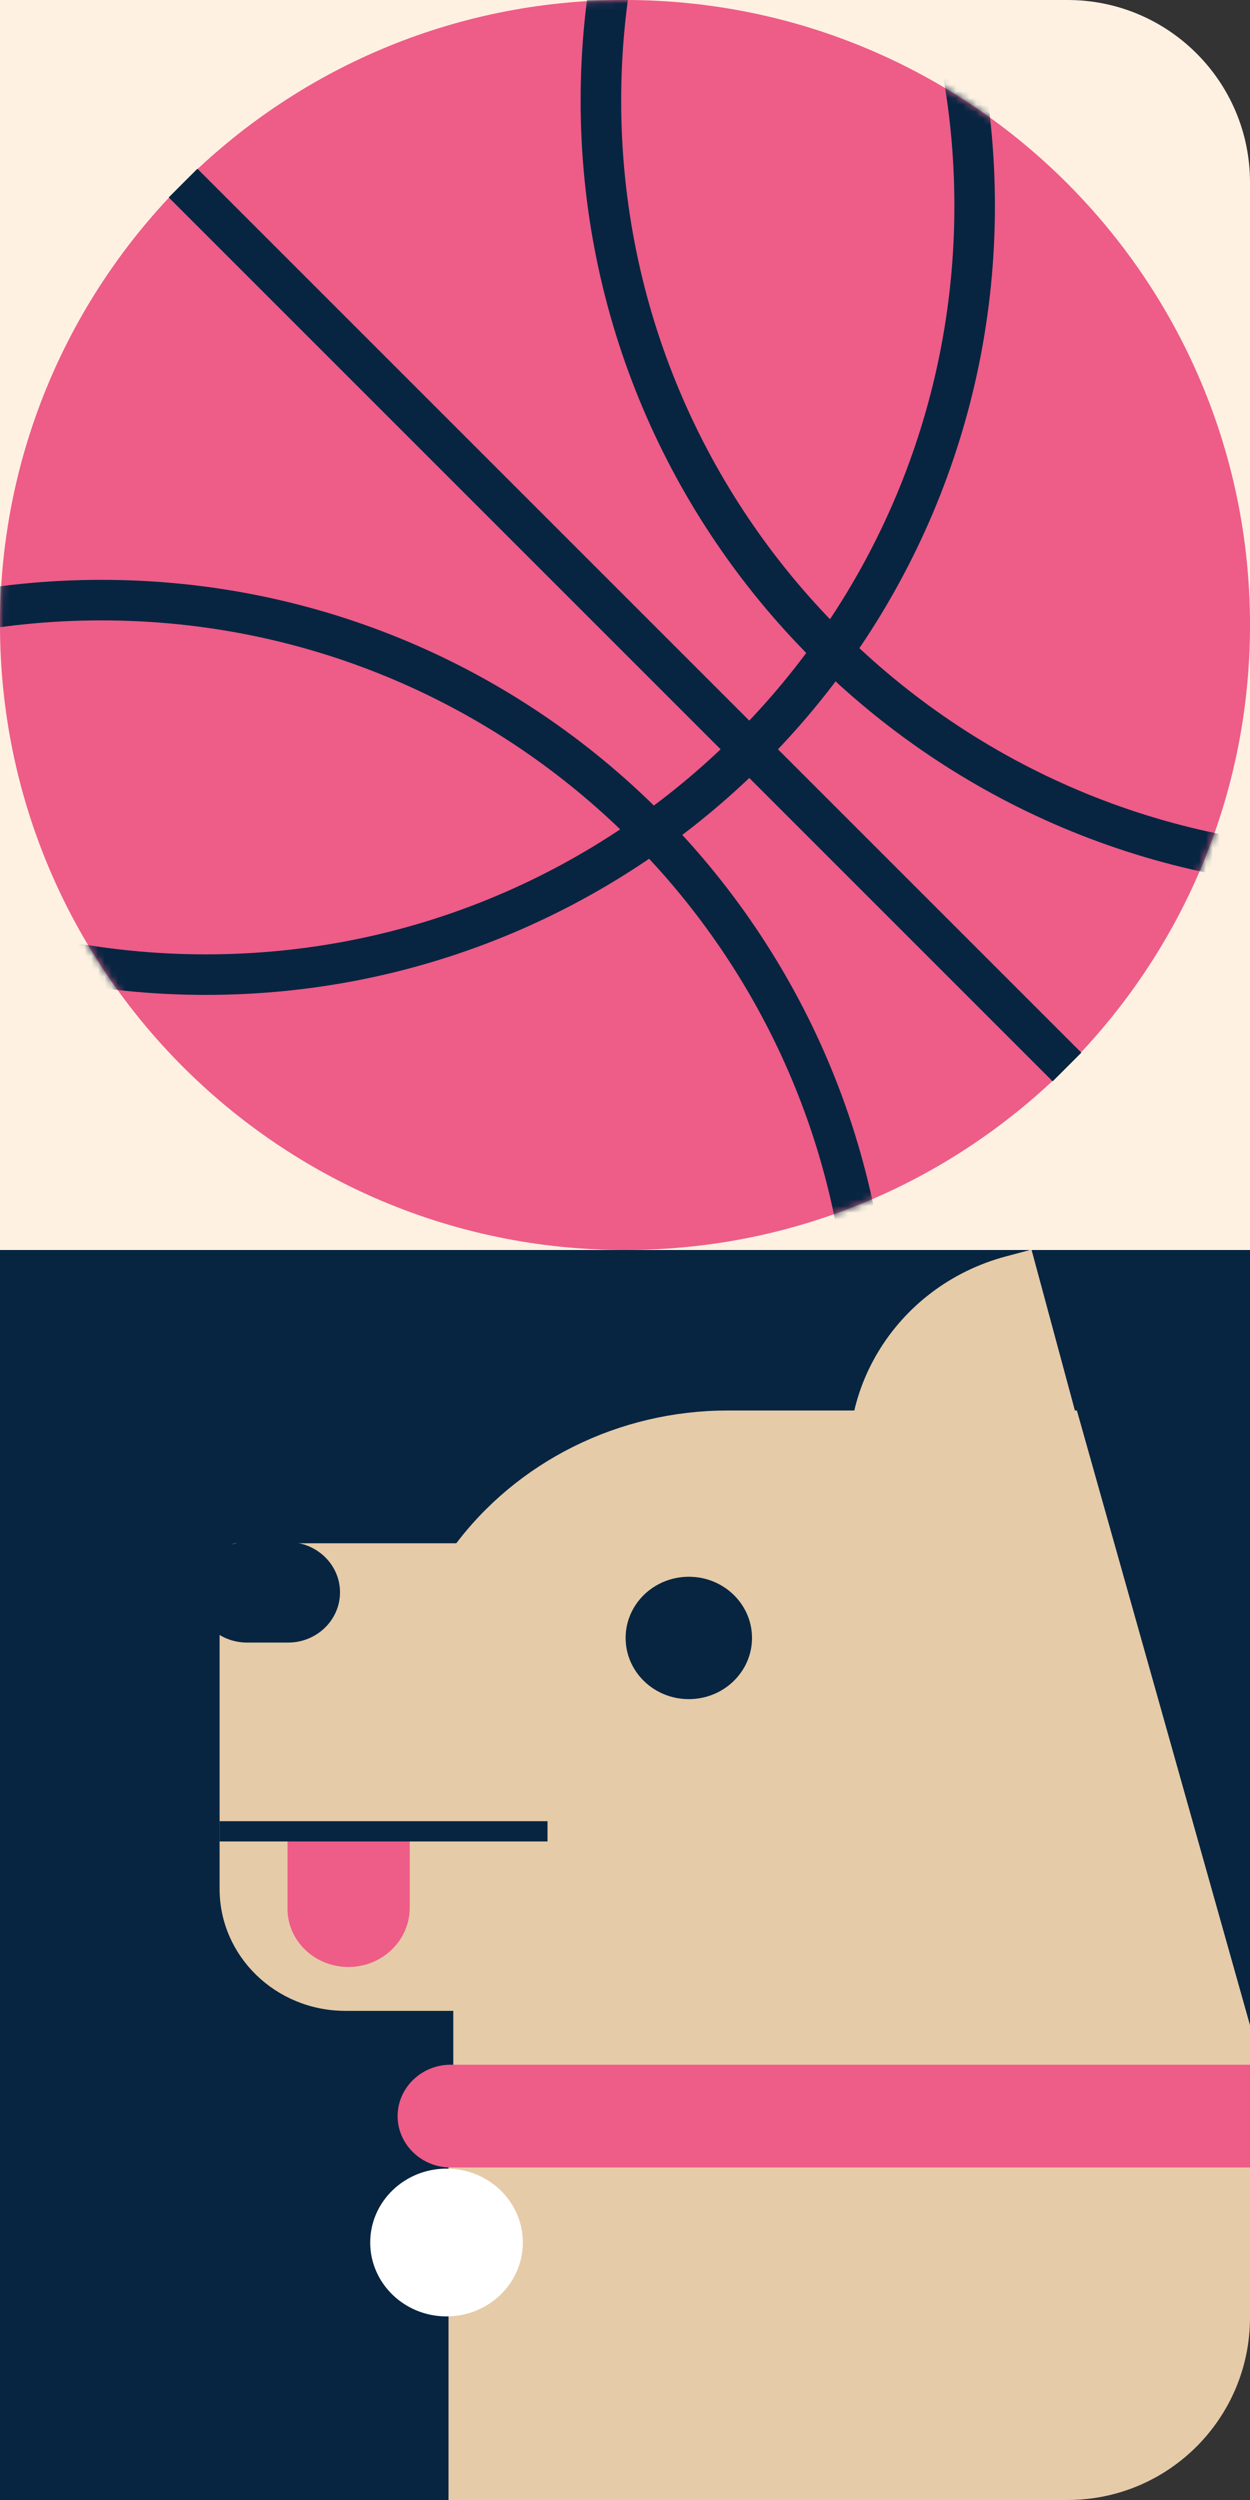
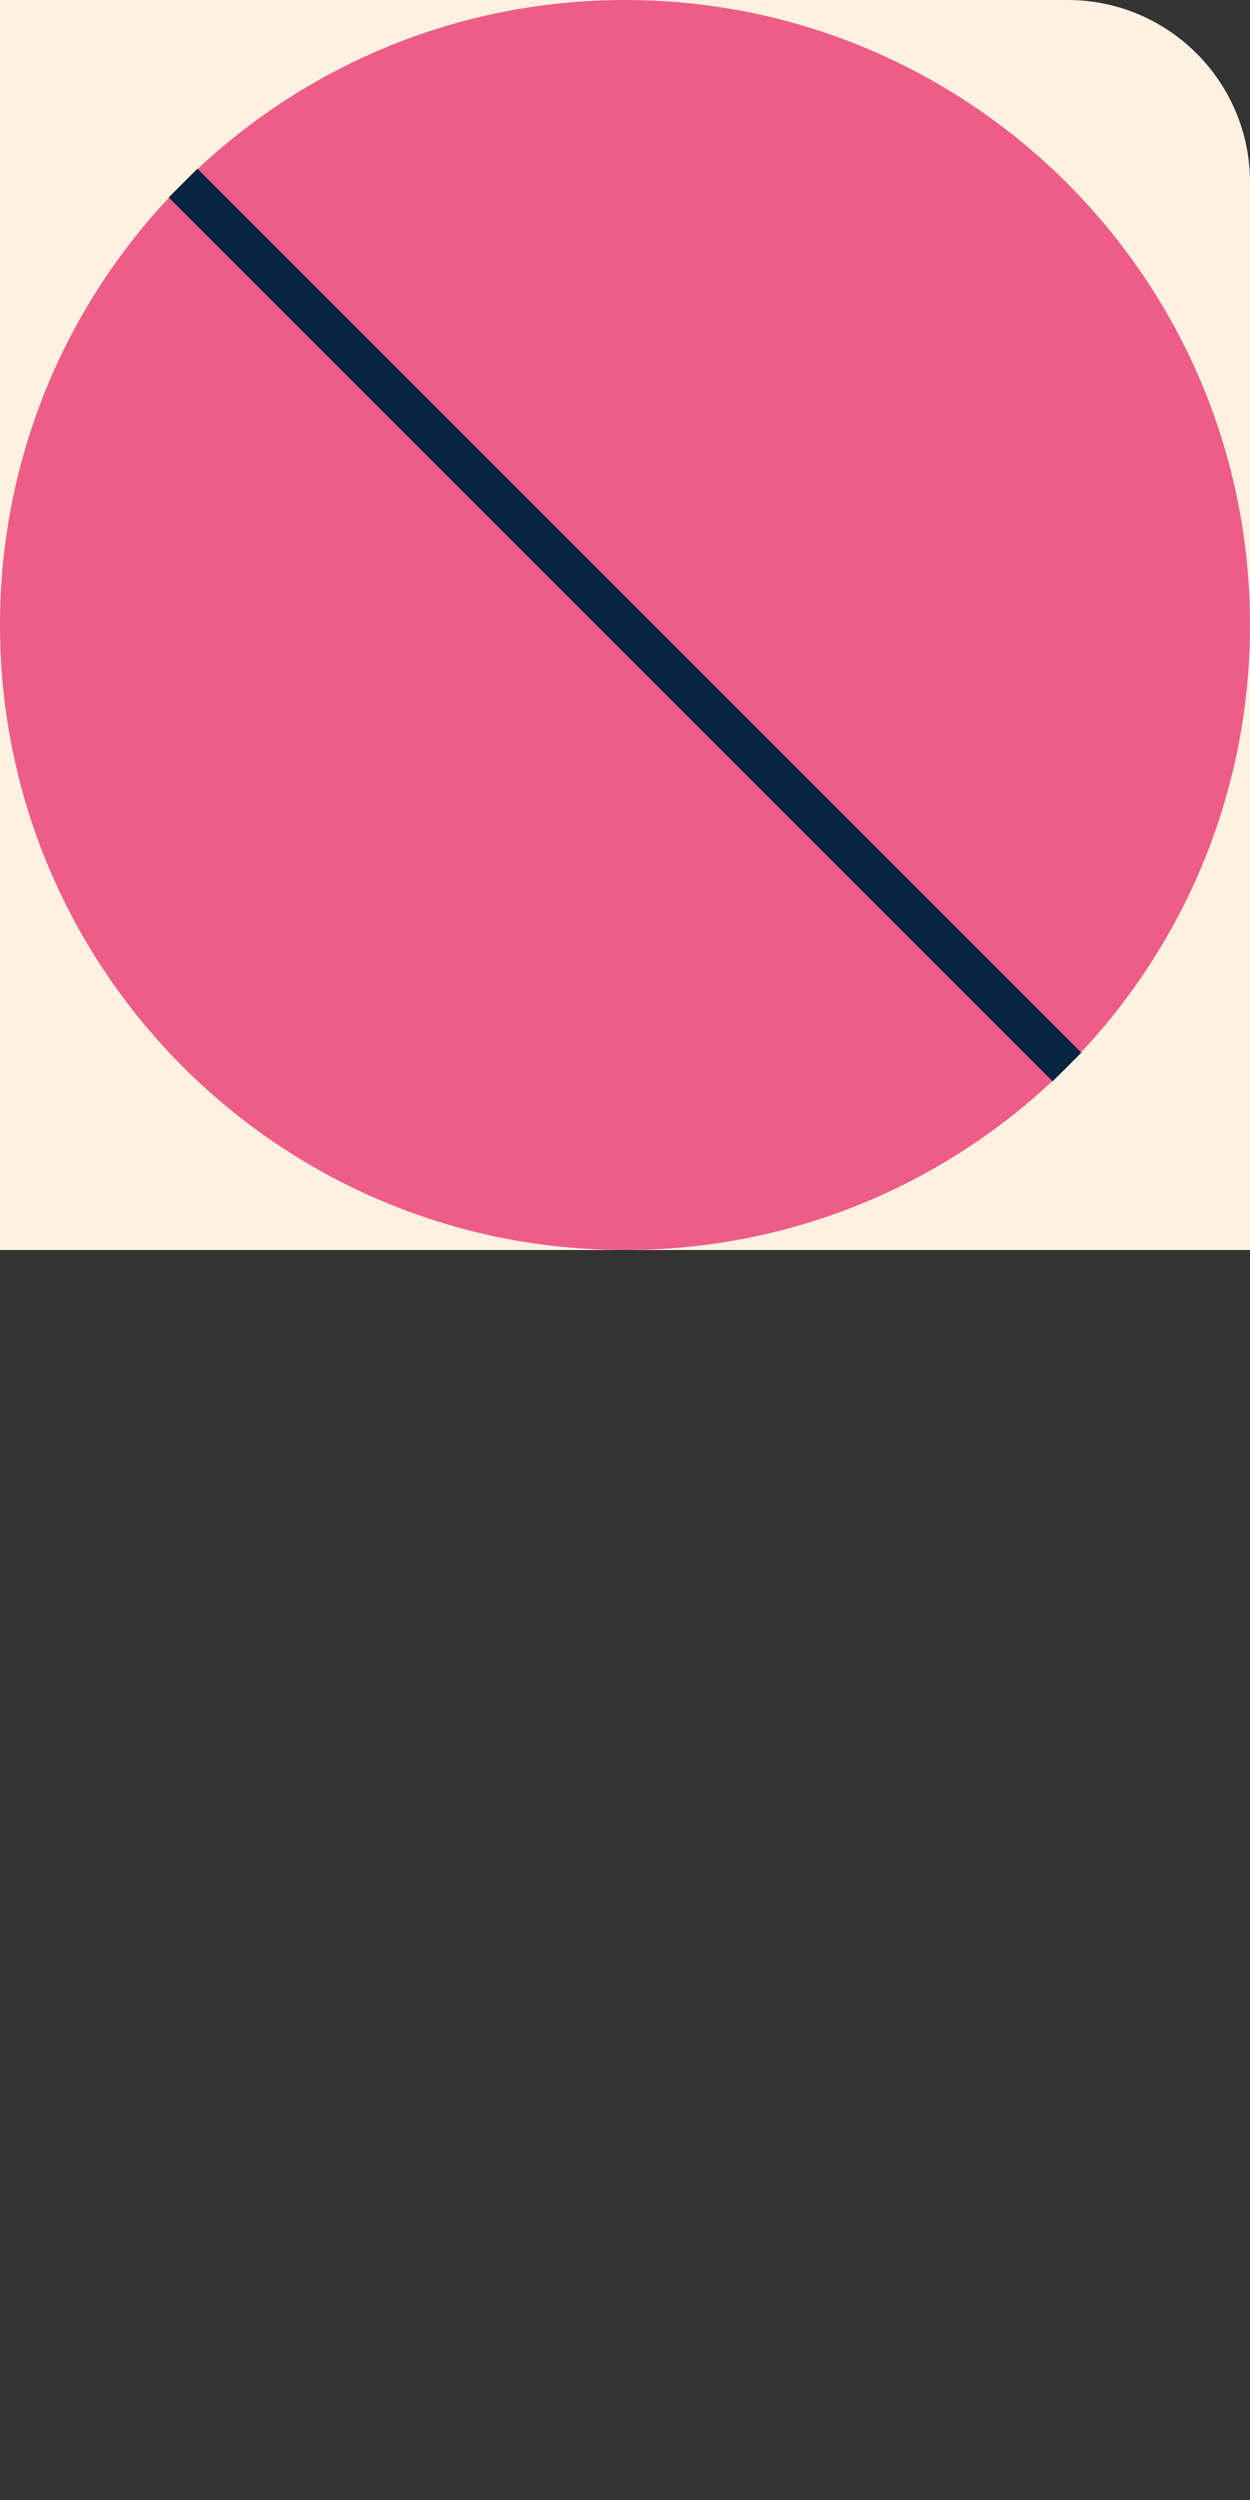
<svg xmlns="http://www.w3.org/2000/svg" width="185" height="370" viewBox="0 0 185 370" fill="none">
  <rect x="0" y="0" width="185" height="370" fill="#333333" stroke="none" />
  <g clip-path="url(#clip0_79_1469)">
    <rect width="185" height="185" fill="#FEF1E1" />
    <path d="M92.5 185C143.586 185 185 143.586 185 92.5C185 41.414 143.586 0 92.5 0C41.414 0 0 41.414 0 92.5C0 143.586 41.414 185 92.5 185Z" fill="#EE5C88" />
    <path d="M157.916 157.917L27.094 27.095" stroke="#072541" stroke-width="6" stroke-miterlimit="10" />
    <mask id="mask0_79_1469" style="mask-type:luminance" maskUnits="userSpaceOnUse" x="0" y="0" width="185" height="185">
-       <path d="M92.5 185C143.586 185 185 143.586 185 92.5C185 41.414 143.586 0 92.5 0C41.414 0 0 41.414 0 92.5C0 143.586 41.414 185 92.5 185Z" fill="white" />
-     </mask>
+       </mask>
    <g mask="url(#mask0_79_1469)">
      <path d="M30.474 144.246C93.309 144.246 144.248 93.307 144.248 30.471C144.248 -32.365 93.309 -83.303 30.474 -83.303C-32.362 -83.303 -83.301 -32.365 -83.301 30.471C-83.301 93.307 -32.362 144.246 30.474 144.246Z" stroke="#072541" stroke-width="6" stroke-miterlimit="10" />
-       <path d="M15.006 316.365C77.842 316.365 128.78 265.427 128.78 202.591C128.78 139.755 77.842 88.817 15.006 88.817C-47.83 88.817 -98.769 139.755 -98.769 202.591C-98.769 265.427 -47.83 316.365 15.006 316.365Z" stroke="#072541" stroke-width="6" stroke-miterlimit="10" />
      <path d="M202.707 128.662C265.543 128.662 316.481 77.723 316.481 14.887C316.481 -47.949 265.543 -98.887 202.707 -98.887C139.871 -98.887 88.933 -47.949 88.933 14.887C88.933 77.723 139.871 128.662 202.707 128.662Z" stroke="#072541" stroke-width="6" stroke-miterlimit="10" />
    </g>
    <g clip-path="url(#clip1_79_1469)">
      <rect width="185" height="185" transform="translate(0 185)" fill="#072541" />
-       <path d="M159.38 208.755H107.674C91.615 208.755 76.438 216.274 67.085 229.003V339.725H196.263L159.38 208.755Z" fill="#E6CBA8" />
      <path d="M101.945 251.472C107.11 251.472 111.298 247.418 111.298 242.416C111.298 237.415 107.11 233.36 101.945 233.36C96.779 233.36 92.592 237.415 92.592 242.416C92.592 247.418 96.779 251.472 101.945 251.472Z" fill="#072541" />
      <path d="M250.972 320.588H66.381V381.588C66.381 411.916 91.793 436.607 123.205 436.607H251.06V320.588H250.972Z" fill="#E6CBA8" />
      <path d="M152.661 184.941L148.911 185.939C132.291 190.363 122.342 206.985 126.683 223.077L134.119 250.639L167.955 241.634L152.661 184.941Z" fill="#E6CBA8" />
-       <path d="M78.209 228.405H34.828C34.123 228.405 32.502 230.002 32.502 230.685V279.58C32.502 289.49 40.796 297.607 51.12 297.607H78.209V228.405Z" fill="#E6CBA8" />
+       <path d="M78.209 228.405H34.828C34.123 228.405 32.502 230.002 32.502 230.685C32.502 289.49 40.796 297.607 51.12 297.607H78.209V228.405Z" fill="#E6CBA8" />
      <path d="M188.164 320.786H66.7C62.376 320.786 58.847 317.368 58.847 313.182C58.847 308.996 62.376 305.578 66.7 305.578H188.252C192.576 305.578 196.105 308.996 196.105 313.182C196.017 317.454 192.487 320.786 188.164 320.786Z" fill="#EE5C88" />
      <path d="M66.086 342.828C72.324 342.828 77.381 337.932 77.381 331.892C77.381 325.853 72.324 320.957 66.086 320.957C59.849 320.957 54.792 325.853 54.792 331.892C54.792 337.932 59.849 342.828 66.086 342.828Z" fill="white" />
      <path d="M36.556 243.1H42.645C46.88 243.1 50.321 239.768 50.321 235.667C50.321 231.567 46.88 228.235 42.645 228.235H36.556C32.321 228.235 28.88 231.567 28.88 235.667C28.88 239.768 32.321 243.1 36.556 243.1Z" fill="#072541" />
      <path d="M51.553 291.114C56.583 291.114 60.642 287.184 60.642 282.314V271.549H42.553V282.314C42.465 287.184 46.524 291.114 51.553 291.114Z" fill="#EE5C88" />
      <path d="M32.502 271.037H81.032" stroke="#072541" stroke-width="3" stroke-miterlimit="10" />
    </g>
  </g>
  <defs>
    <clipPath id="clip0_79_1469">
      <path d="M0 0H158C172.912 0 185 12.088 185 27V343C185 357.912 172.912 370 158 370H0V0Z" fill="white" />
    </clipPath>
    <clipPath id="clip1_79_1469">
-       <rect width="185" height="185" fill="white" transform="translate(0 185)" />
-     </clipPath>
+       </clipPath>
  </defs>
</svg>